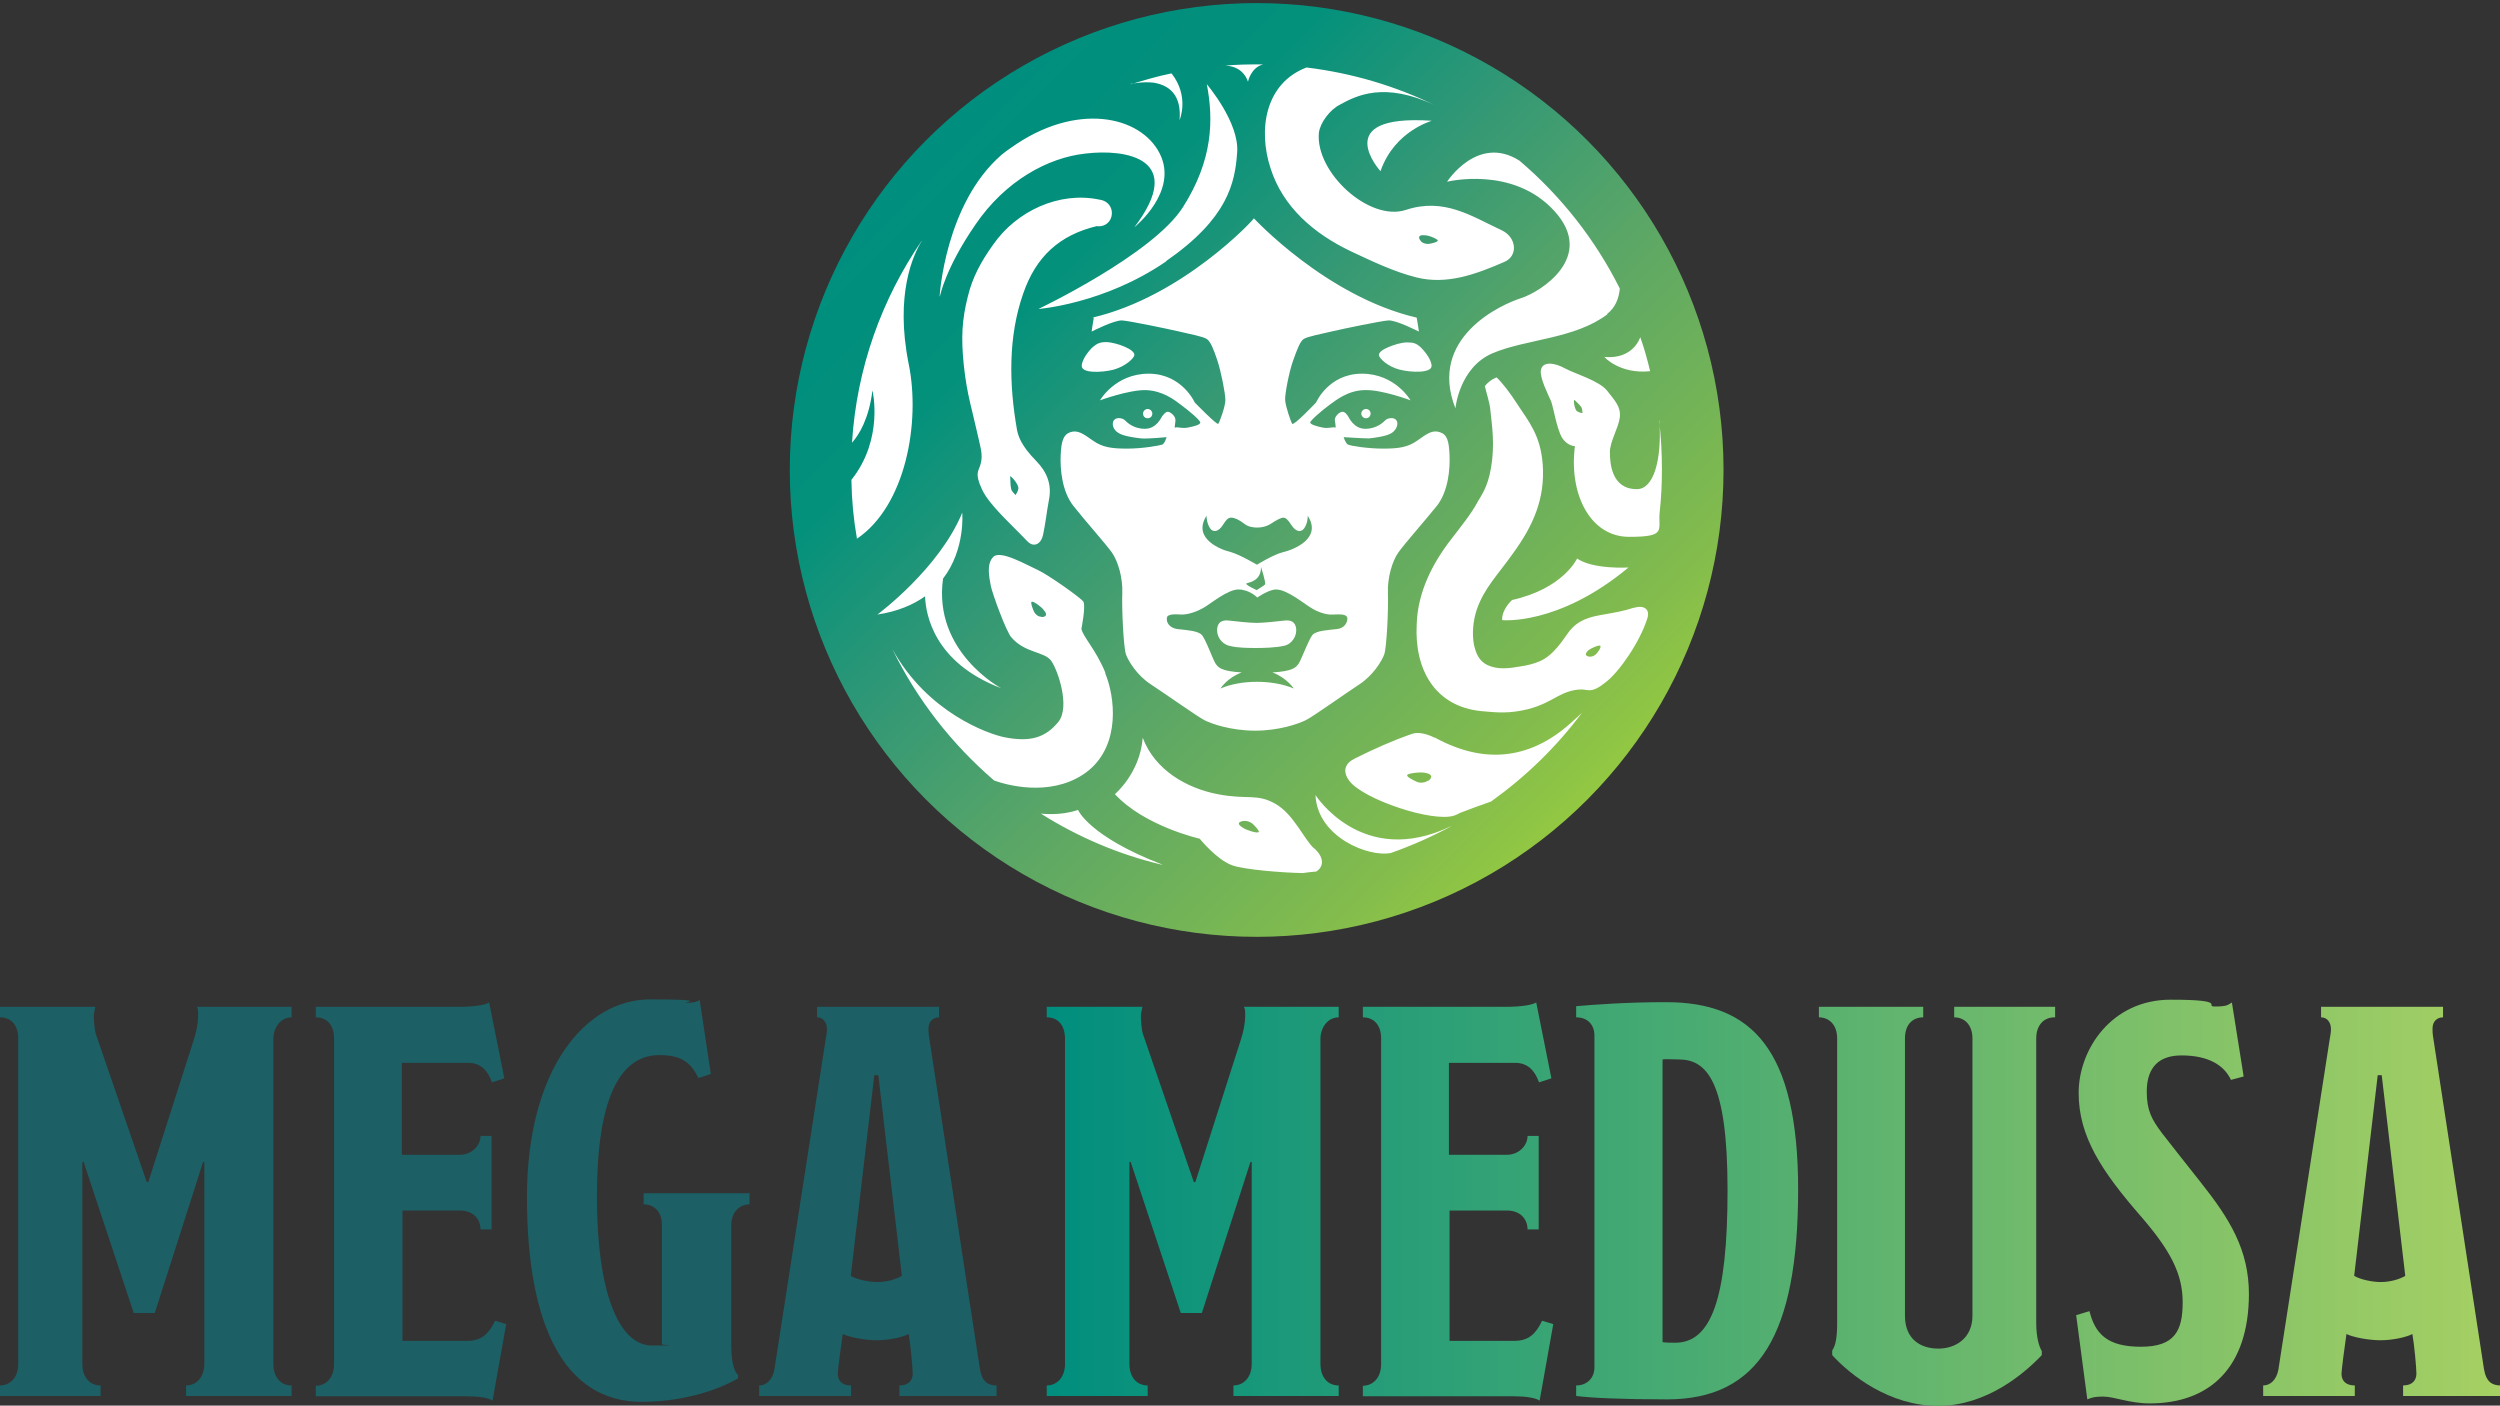
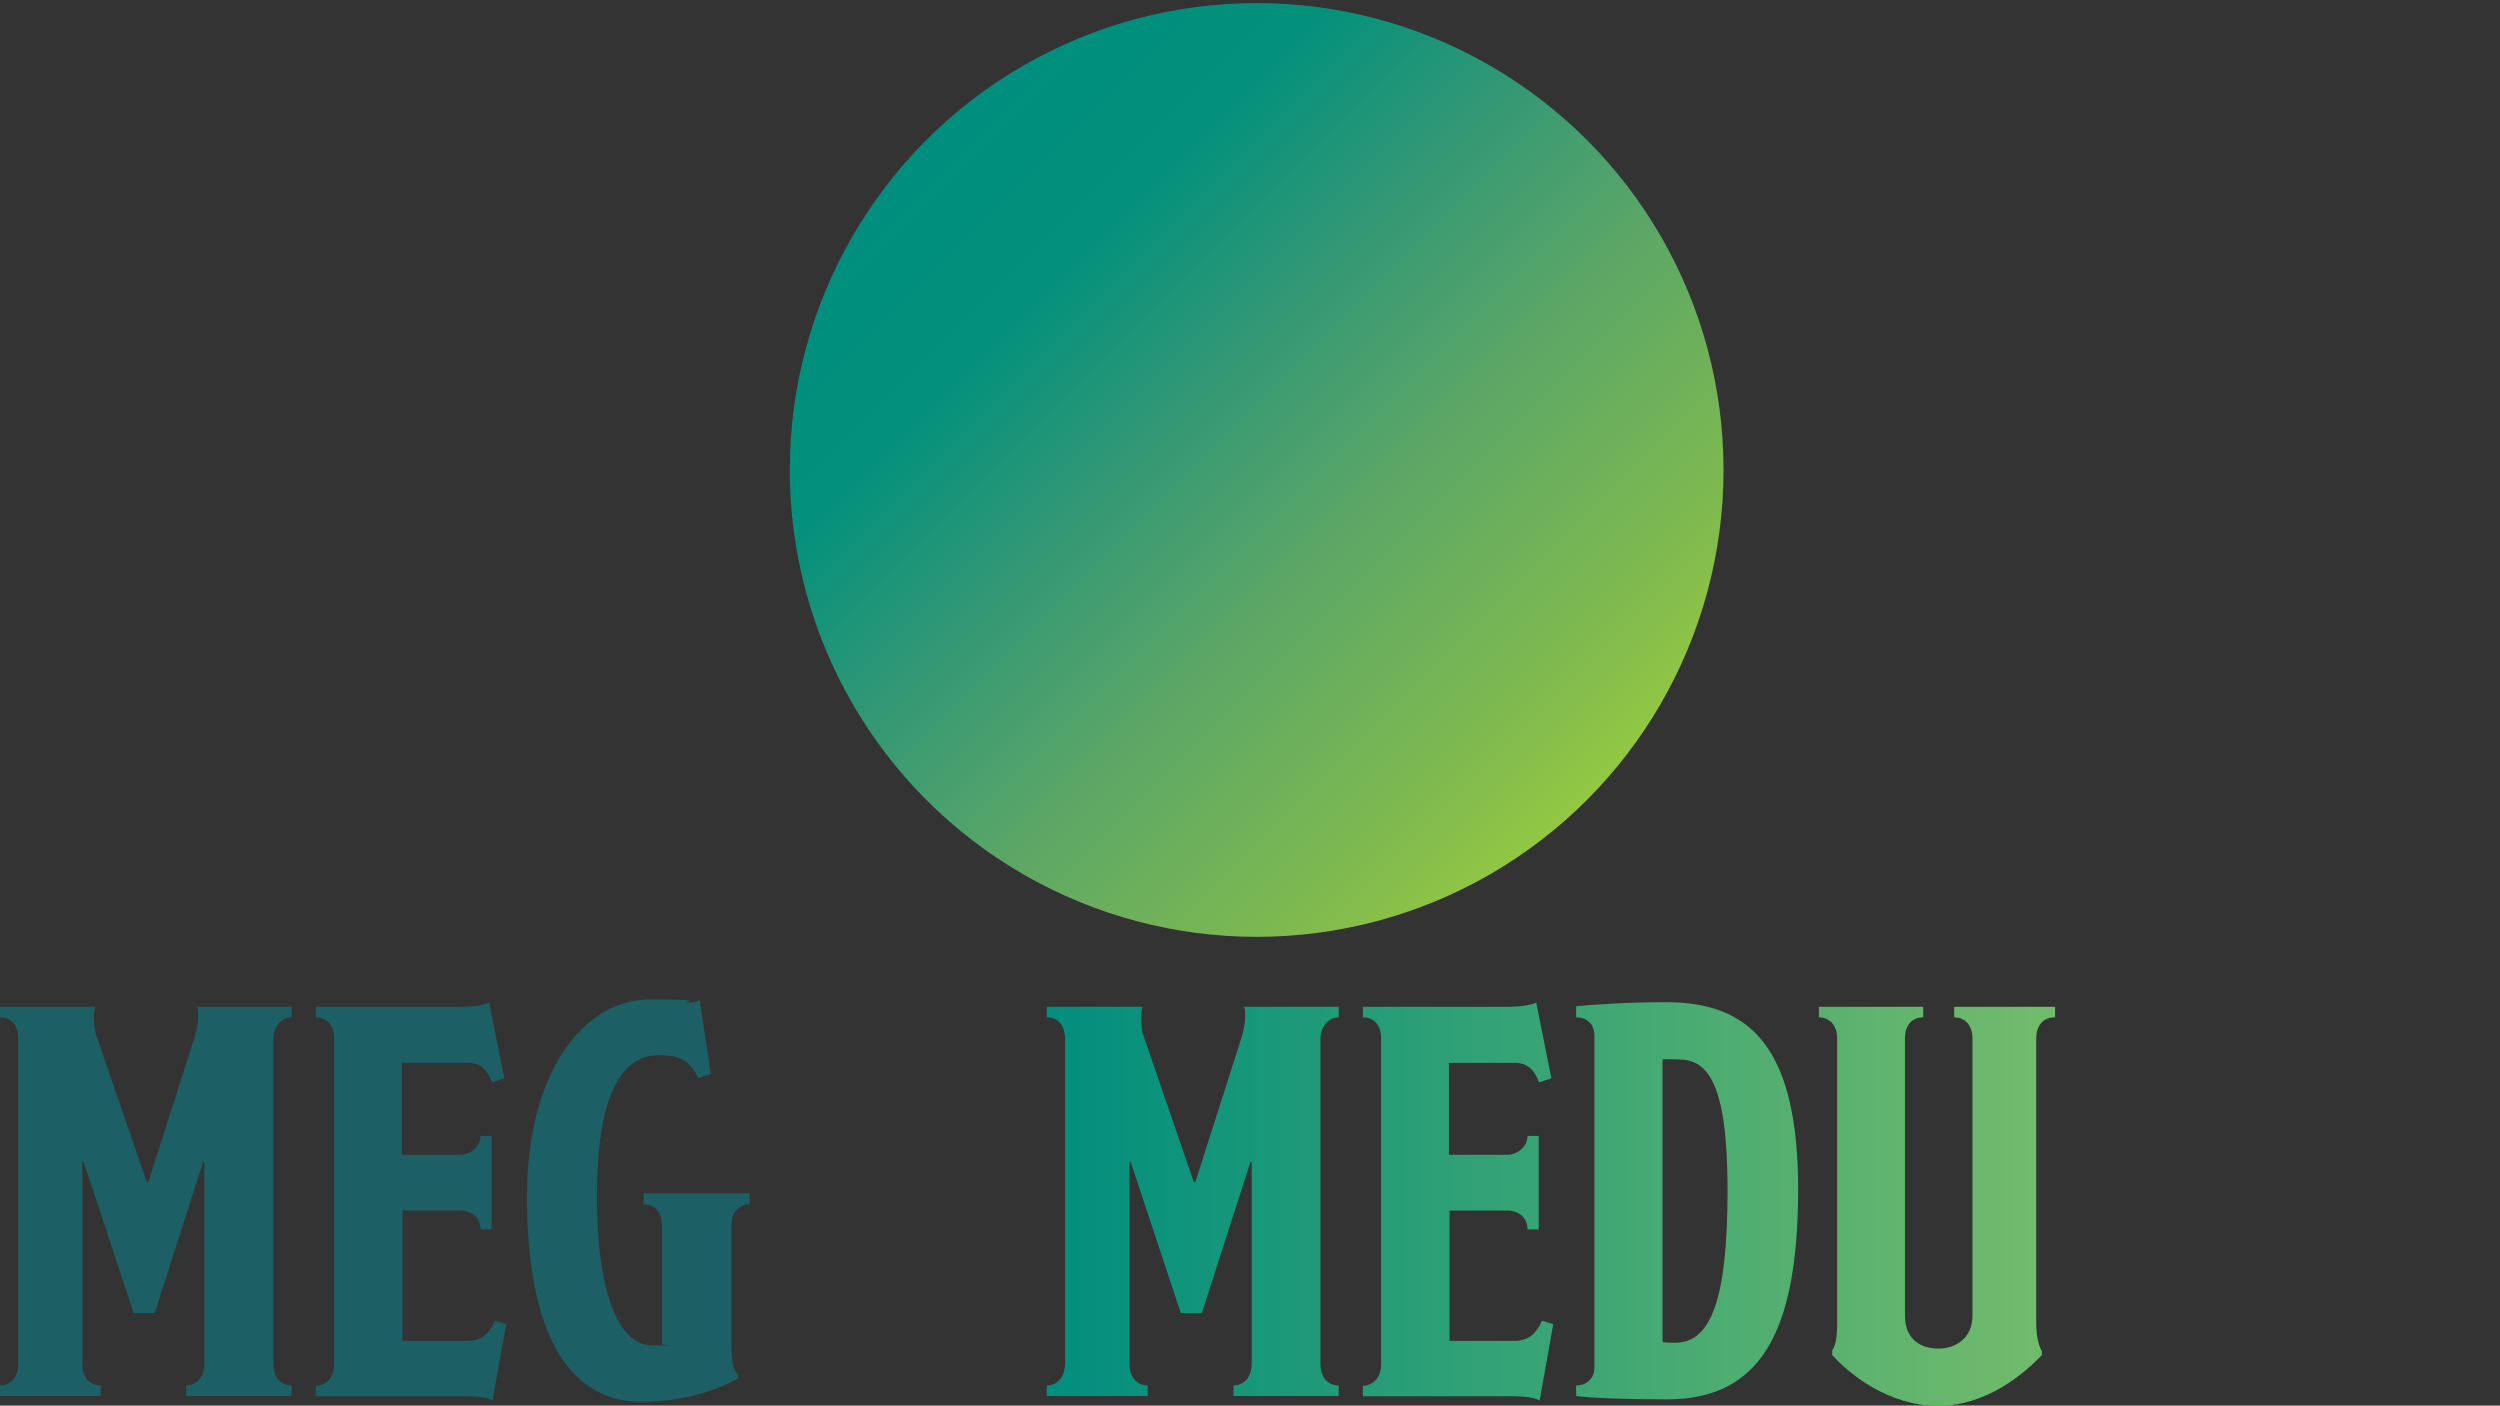
<svg xmlns="http://www.w3.org/2000/svg" id="Layer_1" version="1.1" viewBox="0 0 807.5 454">
  <rect x="0" y="0" width="807.5" height="454" fill="#333333" stroke="none" />
  <defs>
    <style>
      .st0 {
        fill: url(#linear-gradient2);
      }

      .st1 {
        fill: url(#linear-gradient1);
      }

      .st2 {
        fill: url(#linear-gradient9);
      }

      .st3 {
        fill: url(#linear-gradient3);
      }

      .st4 {
        fill: url(#linear-gradient6);
      }

      .st5 {
        fill: url(#linear-gradient8);
      }

      .st6 {
        fill: url(#linear-gradient7);
      }

      .st7 {
        fill: url(#linear-gradient5);
      }

      .st8 {
        fill: url(#linear-gradient4);
      }

      .st9 {
        fill: url(#linear-gradient10);
      }

      .st10 {
        fill: url(#linear-gradient);
      }

      .st11 {
        fill: #fff;
      }
    </style>
    <linearGradient id="linear-gradient" x1="338.2" y1="26.4" x2="807.5" y2="26.4" gradientTransform="translate(0 414.5) scale(1 -1)" gradientUnits="userSpaceOnUse">
      <stop offset="0" stop-color="#008e7e" />
      <stop offset="1" stop-color="#a6d063" />
    </linearGradient>
    <linearGradient id="linear-gradient1" x1="338.2" y1="26.3" x2="807.5" y2="26.3" gradientTransform="translate(0 414.5) scale(1 -1)" gradientUnits="userSpaceOnUse">
      <stop offset="0" stop-color="#008e7e" />
      <stop offset="1" stop-color="#a6d063" />
    </linearGradient>
    <linearGradient id="linear-gradient2" x1="338.2" y1="26.6" x2="807.5" y2="26.6" gradientTransform="translate(0 414.5) scale(1 -1)" gradientUnits="userSpaceOnUse">
      <stop offset="0" stop-color="#008e7e" />
      <stop offset="1" stop-color="#a6d063" />
    </linearGradient>
    <linearGradient id="linear-gradient3" x1="338.2" y1="24.8" x2="807.5" y2="24.8" gradientTransform="translate(0 414.5) scale(1 -1)" gradientUnits="userSpaceOnUse">
      <stop offset="0" stop-color="#008e7e" />
      <stop offset="1" stop-color="#a6d063" />
    </linearGradient>
    <linearGradient id="linear-gradient4" x1="338.2" y1="26.3" x2="807.5" y2="26.3" gradientTransform="translate(0 414.5) scale(1 -1)" gradientUnits="userSpaceOnUse">
      <stop offset="0" stop-color="#008e7e" />
      <stop offset="1" stop-color="#a6d063" />
    </linearGradient>
    <linearGradient id="linear-gradient5" x1="338.2" y1="26.4" x2="807.5" y2="26.4" gradientTransform="translate(0 414.5) scale(1 -1)" gradientUnits="userSpaceOnUse">
      <stop offset="0" stop-color="#008e7e" />
      <stop offset="1" stop-color="#a6d063" />
    </linearGradient>
    <linearGradient id="linear-gradient6" x1="0" y1="26.4" x2="321.8" y2="26.4" gradientTransform="translate(0 414.5) scale(1 -1)" gradientUnits="userSpaceOnUse">
      <stop offset="0" stop-color="#1c5f64" />
      <stop offset="1" stop-color="#1c5f64" />
    </linearGradient>
    <linearGradient id="linear-gradient7" x1="0" y1="26.3" x2="321.8" y2="26.3" gradientTransform="translate(0 414.5) scale(1 -1)" gradientUnits="userSpaceOnUse">
      <stop offset="0" stop-color="#1c5f64" />
      <stop offset="1" stop-color="#1c5f64" />
    </linearGradient>
    <linearGradient id="linear-gradient8" x1="0" y1="26.6" x2="321.8" y2="26.6" gradientTransform="translate(0 414.5) scale(1 -1)" gradientUnits="userSpaceOnUse">
      <stop offset="0" stop-color="#1c5f64" />
      <stop offset="1" stop-color="#1c5f64" />
    </linearGradient>
    <linearGradient id="linear-gradient9" x1="0" y1="26.4" x2="321.8" y2="26.4" gradientTransform="translate(0 414.5) scale(1 -1)" gradientUnits="userSpaceOnUse">
      <stop offset="0" stop-color="#1c5f64" />
      <stop offset="1" stop-color="#1c5f64" />
    </linearGradient>
    <linearGradient id="linear-gradient10" x1="299.2" y1="369.3" x2="512.2" y2="156.3" gradientTransform="translate(0 414.5) scale(1 -1)" gradientUnits="userSpaceOnUse">
      <stop offset="0" stop-color="#008e7e" />
      <stop offset=".2" stop-color="#03917c" />
      <stop offset=".4" stop-color="#339875" />
      <stop offset=".6" stop-color="#5aa667" />
      <stop offset=".9" stop-color="#83bc4d" />
      <stop offset="1" stop-color="#92c842" />
    </linearGradient>
  </defs>
  <g>
    <g>
      <path class="st10" d="M398.4,450.9v-3.4c3.2,0,5.9-2.5,5.9-7v-65.2h-.4l-15.7,48.8h-6.8l-16.2-48.8h-.4v65.2c0,4.7,2.7,7,5.9,7v3.4h-32.6v-3.4c3.2,0,5.9-2.5,5.9-7v-104.9c0-4.5-2.3-7-5.9-7v-3.4h30.9c-.2,1.1-.5,2-.5,3.1s.2,4.3.7,5.8l16.4,47.7h.5l14.8-46.3c.7-2.2,1.3-4.9,1.3-7.6s-.2-1.8-.4-2.7h30.6v3.4c-3.4,0-5.9,3.1-5.9,7v104.9c0,4.3,2.3,7,5.9,7v3.4h-34Z" />
      <path class="st1" d="M497.3,452.4c-1.3-.9-4.5-1.4-8.3-1.4h-48.8v-3.4c3.2,0,5.9-2.5,5.9-7v-105.2c0-4.5-2.5-6.8-5.9-6.8v-3.4h46.1c5.6,0,8.8-.7,9.9-1.4l4.9,24.5-4,1.3c-1.4-4-3.8-6.3-7.7-6.3h-21.4v29.7h18.7c3.8,0,6.7-2.9,6.7-6.1h3.6v30.2h-3.6c0-3.2-2.2-6.1-6.7-6.1h-18.5v42.1h20.9c4.7,0,7-2.3,9-6.5l3.6,1.1-4.4,24.7Z" />
      <path class="st0" d="M538.4,452c-14.9,0-24.7-.5-29.3-1.1v-3.4c3.6,0,5.9-2.5,5.9-5.8v-107.2c0-3.6-2.3-5.9-5.9-5.9v-3.6c5.8-.5,16-1.3,29-1.3,27.7,0,42.7,15.1,42.7,60.7-.1,46.5-12.5,67.6-42.4,67.6ZM542.2,342.2c-2.5,0-4.1-.2-5.2,0v91.3c1.1.2,2.9.2,4.1.2,11.5,0,16.9-13.9,16.9-49.3s-6.8-42.2-15.8-42.2Z" />
      <path class="st3" d="M657.7,335.4v91.8c0,4.7.9,7.7,1.8,9.2v1.3c-5.6,5.9-17.8,16.4-33.5,16.4s-28.3-9.9-34.2-16.4v-1.5c1.1-1.6,1.6-4.1,1.6-9v-91.8c0-4.5-2.7-6.8-5.9-6.8v-3.4h33.7v3.4c-3.4,0-5.9,2.3-5.9,6.8v89.6c0,7.7,5.2,10.6,10.8,10.6s11-3.4,11-10.6v-89.6c0-4.5-2.7-6.8-5.9-6.8v-3.4h32.6v3.4c-3.7-.1-6.1,2.6-6.1,6.8Z" />
-       <path class="st8" d="M694.3,453.3c-6.3,0-11.5-2.2-14.9-2.2s-4.1.5-5.2.9l-3.6-27.2,4.3-1.3c1.8,7.2,5.6,11.5,16.6,11.5s13.5-5.2,13.5-14.4-4-16.7-13.3-27.5c-13-14.9-20.3-26.1-20.3-40.1s10.6-30.1,29.7-30.1,10.6,2.2,14.4,2.2,4.1-.5,5.4-1.3l3.8,23.9-4.1,1.1c-2.2-4.7-7.2-7.9-16-7.9s-11.2,5.6-11.2,11.7,1.6,9,5,13.5c4.5,5.8,8.1,10.3,12.2,15.5,9.7,12.2,15.8,22.1,15.8,36.5-.1,23.5-12.5,35.2-32.1,35.2Z" />
-       <path class="st7" d="M776.2,450.9v-3.4c3.1,0,4.3-1.8,4.3-3.8s-.7-9.4-1.3-12.8c-2.2,1.1-6.5,2-10.3,2s-8.6-.9-11-2c-.5,3.4-1.6,11.7-1.6,12.8,0,2.2,1.3,3.8,4.3,3.8v3.4h-29.6v-3.4c2.5,0,4.3-2,4.9-5l16.6-106.9c.2-1.1.4-2.2.4-3.2,0-2-1.1-3.8-3.2-3.8v-3.4h39.4v3.4c-2,0-3.4,1.4-3.4,3.6s.2,2.5.4,4.1l16.2,105.8c.7,4.3,2.7,5.4,5.4,5.4v3.4h-31.5ZM769.3,347.3h-1.3l-7.6,64.8c1.8,1.1,5.6,2,8.6,2s6.1-.9,7.9-2l-7.6-64.8Z" />
    </g>
    <g>
      <path class="st4" d="M60.1,450.9v-3.4c3.2,0,5.9-2.5,5.9-7v-65.2h-.4l-15.6,48.8h-6.8l-16.2-48.8h-.4v65.2c0,4.7,2.7,7,5.9,7v3.4H0v-3.4c3.2,0,5.9-2.5,5.9-7v-104.9c0-4.5-2.3-7-5.9-7v-3.4h30.8c-.2,1.1-.5,2-.5,3.1s.2,4.3.7,5.8l16.4,47.7h.5l14.8-46.3c.7-2.2,1.3-4.9,1.3-7.6s-.2-1.8-.4-2.7h30.6v3.4c-3.4,0-5.9,3.1-5.9,7v104.9c0,4.3,2.3,7,5.9,7v3.4h-34.1Z" />
      <path class="st6" d="M159.1,452.4c-1.3-.9-4.5-1.4-8.3-1.4h-48.8v-3.4c3.2,0,5.9-2.5,5.9-7v-105.2c0-4.5-2.5-6.8-5.9-6.8v-3.4h46.1c5.6,0,8.8-.7,9.9-1.4l4.9,24.5-4,1.3c-1.4-4-3.8-6.3-7.7-6.3h-21.4v29.7h18.7c3.8,0,6.7-2.9,6.7-6.1h3.6v30.2h-3.6c0-3.2-2.2-6.1-6.7-6.1h-18.5v42.1h20.9c4.7,0,7-2.3,9-6.5l3.6,1.1-4.4,24.7Z" />
      <path class="st5" d="M236.2,395.7v38.9c0,3.6.5,8.1,2.2,9.5v1.1c-7.4,4.3-18.9,7.6-31.1,7.6-25.2,0-37.1-25-37.1-66.1s18.7-63.9,39.8-63.9,9.2,1.1,11.9,1.1,3.4-.5,4.1-.9l3.6,23.9-4,1.3c-2.5-5-5.4-7.4-12.6-7.4-13,0-20.2,14.4-20.2,45.7s7.2,48.1,17.8,48.1,2.5-.2,3.2-.4v-38.5c0-4.5-2.7-6.7-5.9-6.7v-3.6h34.2v3.6c-3.2,0-5.9,2.5-5.9,6.7Z" />
-       <path class="st2" d="M290.5,450.9v-3.4c3.1,0,4.3-1.8,4.3-3.8s-.7-9.4-1.3-12.8c-2.2,1.1-6.5,2-10.3,2s-8.6-.9-11-2c-.5,3.4-1.6,11.7-1.6,12.8,0,2.2,1.3,3.8,4.3,3.8v3.4h-29.7v-3.4c2.5,0,4.3-2,4.9-5l16.6-106.9c.2-1.1.4-2.2.4-3.2,0-2-1.1-3.8-3.2-3.8v-3.4h39.4v3.4c-2,0-3.4,1.4-3.4,3.6s.2,2.5.4,4.1l16.2,105.8c.7,4.3,2.7,5.4,5.4,5.4v3.4h-31.4ZM283.7,347.3h-1.3l-7.6,64.8c1.8,1.1,5.6,2,8.6,2s6.1-.9,7.9-2l-7.6-64.8Z" />
    </g>
  </g>
  <g>
    <circle class="st9" cx="405.9" cy="151.8" r="150.8" />
-     <path class="st11" d="M353.3,102.6c-.5,2.7-.7,4.5-.7,4.5,0,0,7.4-3.8,9.9-3.6s14.1,2.6,18,3.5,8.1,1.7,9.3,2.5,2.2,3.3,3.4,6.9,2.6,10.7,2.6,12.8c0,2.1-1.9,7.2-2.3,7.7s-7.6-6.9-7.6-6.9c0,0-4.1-9.3-14.9-9.3s-15.7,8.6-15.7,8.6c0,0,9.3-3.4,14.8-3.3,5.5.2,9.3,3.2,11.4,4.8,2.2,1.6,6.3,5,6.2,5.7s-1.9,1.2-4,1.6c-2,.4-3.4-.3-4.1,0-.5.3.3-1.9,0-2.9-.2-1-1.6-2.2-2.4-2.2s-1.4,1-1.8,1.4c-.3.4-1.8,4.1-5.6,4.1s-5.9-2.2-6.5-2.8-2.6-1.1-3.5,0c-.8,1.1-.3,3.1,1.4,4.1,1.6,1.1,5.5,1.6,7.4,1.8s8.2-.4,8.2-.4c0,0-.6,2.1-1.4,2.4s-6.3,1.3-11.3,1.3-8-.4-11.1-2.6-4.9-3.5-7.3-2.7c-2.3.8-2.9,3-3.1,7.4-.2,4.5.4,11.7,4.1,16.4s10.4,12.2,12.4,15c2,2.8,3.6,8.2,3.4,13.2-.2,5,.4,17.6,1.2,19.8s3.6,6.8,8.1,9.7c4.6,3,14.9,10.3,17.2,11.5s8.7,3.4,16.4,3.4,14-2.2,16.4-3.4,12.6-8.5,17.2-11.5,7.3-7.6,8.1-9.7c.8-2.2,1.4-14.8,1.2-19.8s1.4-10.4,3.4-13.2c2-2.8,8.7-10.4,12.4-15,3.7-4.7,4.3-11.9,4.1-16.4-.2-4.5-.7-6.6-3.1-7.4s-4.1.4-7.3,2.7c-3.1,2.2-6.1,2.6-11.1,2.6s-10.5-.9-11.3-1.3-1.4-2.4-1.4-2.4c0,0,6.3.4,8.2.4,1.9-.2,5.8-.7,7.4-1.8,1.6-1.1,2.2-3.1,1.4-4.1-.8-1.1-3-.6-3.5,0-.5.5-2.7,2.8-6.5,2.8s-5.3-3.7-5.6-4.1c-.3-.4-.9-1.4-1.8-1.4s-2.2,1.3-2.4,2.2.6,3.2,0,2.9-2,.4-4,0c-2-.4-3.9-1-4-1.6s4-4.1,6.2-5.7,6-4.7,11.4-4.8c5.5-.2,14.8,3.3,14.8,3.3,0,0-4.9-8.6-15.7-8.6s-14.8,9.3-14.8,9.3c0,0-7.1,7.5-7.7,6.9-.4-.5-2.2-5.7-2.3-7.7s1.3-9.2,2.6-12.8c1.3-3.6,2.2-6.1,3.4-6.9,1.2-.8,5.5-1.6,9.3-2.5,3.9-.9,15.5-3.3,18-3.5,2.5-.2,9.9,3.6,9.9,3.6,0,0-.2-1.8-.7-4.5-29.2-6.8-52.6-32.1-52.6-32.1h0c.4,0-22.9,25.3-52.2,32.1ZM430.3,198.5c2.1,0,4.7-.4,4.9,1.2,0,1.5-1,3.3-3.5,3.5-2.6.3-6.5.5-7.7,1.8s-3.6,7.9-4.5,9.3c-.9,1.3-1.9,2.5-8.5,2.9,4.6,1.7,6.9,5.2,6.9,5.2-6.7-2.9-17.1-2.9-23.7,0,0,0,2.3-3.6,6.9-5.2-6.7-.4-7.6-1.6-8.5-2.9-.9-1.4-3.2-8-4.5-9.3-1.3-1.3-5.1-1.5-7.7-1.8s-3.7-2.1-3.5-3.5c0-1.5,2.7-1.3,4.9-1.2,2.1,0,4.9-1,6.8-2.1,2.1-1.1,7.8-6,11.4-6s6.1,2.6,6.1,2.6c0,0,3.7-2.6,6.1-2.6,3.6,0,9.4,4.9,11.4,6,1.7,1.1,4.5,2.2,6.6,2.1ZM402.7,188.4c1-.3,4.7-.9,4.6-5.3,0,0,1.7,5.3,1.3,5.7-.4.4-2.7,1.8-2.7,1.8,0,0-4.2-1.9-3.2-2.2ZM414.4,167.2c.9,0,1.5.5,2.8,2.5s3,2.4,4,1c1.3-1.7,1.2-4.1,1.2-4.1,4.8,7.4-4.8,11-7.8,11.7-3.1.7-8.6,4.1-8.6,4.1,0,0-5.6-3.3-8.5-4.1-3.1-.7-12.5-4.3-7.8-11.7,0,0,0,2.4,1.2,4.1,1,1.4,2.7,1,4-1,1.3-2,1.8-2.5,2.8-2.5s2.6.7,4.1,1.9,3.2,1.3,4.4,1.3,2.9-.3,4.4-1.3,3.1-1.9,4-1.9ZM418.6,202.7c.5,2.6-1.3,5.4-3.9,5.9-2.6.6-6.6.7-8.8.7s-6.3,0-8.8-.7c-2.6-.6-4.4-3.3-3.9-5.9.5-2.6,2.8-2.4,4.3-2.2,1.5.2,6.3.7,8.4.7s6.8-.5,8.4-.7c1.5-.2,3.8-.4,4.3,2.2ZM462.4,118.2c0,2.3-6.3,2.2-10.3,1.2-3.9-1-6.5-3.6-6.7-4.6-.2-1,1.4-2,3.1-2.7s4-1.5,6.1-1.5,2.9.4,4.1,1.4c.8.7,3.7,3.9,3.7,6.2ZM442.7,133.6c0,.9-.7,1.5-1.5,1.5s-1.5-.7-1.5-1.5.7-1.5,1.5-1.5c.8,0,1.5.6,1.5,1.5ZM370.7,135.1c-.9,0-1.5-.7-1.5-1.5s.7-1.5,1.5-1.5,1.5.7,1.5,1.5c0,.8-.6,1.5-1.5,1.5ZM349.4,118.2c0-2.3,2.9-5.6,3.7-6.2,1.2-1,2.2-1.5,4.1-1.5s4.5.8,6.1,1.5c1.6.7,3.2,1.7,3.1,2.7s-2.8,3.6-6.7,4.7c-4,1-10.3,1.2-10.3-1.2ZM365.3,27.2c4.3-1.3,8.6-2.6,13.1-3.5,5.9,7.5,2.6,15.1,2.6,15.1.7-8.2-3.4-11.3-8.4-12.1-3.5-.4-6.6.3-7.4.4ZM424.5,274.1c-3.4-3.1-6.6-11.1-12.6-14.5-6-3.4-9.1-1.2-18.7-3.1-9.7-1.9-20.1-7.6-24.1-18.2-.9,11.5-9,18.2-9,18.2,9.6,10.4,27.4,14.4,27.4,14.4,0,0,5.5,6.8,10.5,8.6,3.9,1.4,16.3,2.4,22.8,2.5,1.4-.2,3-.4,4.4-.5,2-1.3,3-4.1-.7-7.5ZM406.4,268.8c-.3.4-3.7-.6-4.9-1.4-1.8-1.1-1.8-1.9,0-2.2,1.1-.2,2.2.2,3,.8.8.7,2.3,2.3,2.1,2.8ZM303.5,95.7s1.7-29.8,20-45.7c1-.8,2-1.6,3.1-2.3,20.9-14.9,41.8-10.4,48,1.9s-8.2,23.8-8.2,23.8c16.8-22.1-2.5-25.4-15.8-23.8-12.1,1.3-25.9,8.8-35.5,22.9-9.8,14.2-11.5,23.2-11.5,23.2ZM354.5,73.1c5.7.3,6.4-7.8.7-8.6-13.1-2.8-26.9,3.7-34.4,14.5-3.8,5.3-6.7,10.5-8.2,16.8-1.9,7.5-2.2,13.3-1.3,22.1,1,9.5,2.7,14.4,4.9,24.3.4,2.1,1.4,4.8.5,7.8-.6,2.2-2,2.8.5,8.1,2.3,5,9.3,11.1,14.6,16.7,2.2,2.3,4.5.8,5.1-2,.8-3.7,1.2-7.6,1.9-11.3,1-5-.6-9-4.1-12.6-5-5.1-5.8-8.1-6.2-10-2.6-14.8-2.9-30.1,2-44.1,4.1-11.9,11.7-18.9,23.9-21.8ZM328.9,157.4c.2.5-.3,1.7-.9,2.5-.5-.6-1.3-1.3-1.4-2-.3-1.3-.2-2.6-.3-4,0-.5,2.2,1.9,2.6,3.4ZM485.2,200.3c-.2-3.5,3.2-6.5,3.2-6.5,16.6-3.7,21-13.4,21-13.4,5.2,3.6,16.6,2.9,16.6,2.9-22.7,18.9-40.8,17-40.8,17ZM527.7,196.3c-3.7,1.2-5.9,1.5-10.9,2.4-5,.9-8.2,2.4-11,6.7-4,5.9-6.7,7.4-8.5,8.2-1.8.8-4.3,1.4-5.9,1.6-3.9.7-7.6,1.2-11-.4-2.6-1.3-3.6-3.5-4.3-6.5-.7-3.6-.3-7.8.9-11.4,2.4-7,6.8-11.2,11.8-18.3,6.4-8.8,10.3-17.5,9.5-28.6-.7-9.3-4.4-13.7-8.1-19.3-2.3-3.6-4.8-6.9-6.8-8.8-1.6.6-2.8,1.6-3.8,2.8.5,2.3,1.6,5.3,1.8,7.9.5,4.8,1.5,11,.2,18.5-1.1,6.5-3.3,9.1-4.2,10.8-2.3,4.3-5.5,8.1-8.6,12.2-6.1,7.8-10.9,17.2-11.2,27.5-.8,14.4,5.7,26.6,20.9,28.1,5.3.5,9.1.8,14.9-.6,4.4-1.1,7.4-2.9,9.8-4.2s5-2.2,7.6-2.2c2.2,0,3.2,1.4,7.8-2.3,4.4-3.3,11.2-13.2,13.5-20.7,1-3.1-1.4-4.3-4.2-3.4ZM515.6,211.2c-.5.6-1.4,1-2.3.9-1.4-.3-1.4-1-.2-2.1.9-.7,3.5-1.8,3.8-1.4.4.4-.7,2-1.3,2.6ZM357,217.2c-3.1-7.5-7.2-11.5-7.7-14.1,0,0,1.5-7.6.6-8.8-.8-1.2-11.5-8.8-14.9-10.3s-11.9-6.5-14.2-4.1-1.2,6.8-.8,9.2c.4,2.3,5,15,6.7,16.8,4.4,5.1,10.6,4.5,12.8,7.5,2.2,3,6.2,14.9,2.4,19.7-4.2,5.2-9.2,6.7-17.6,5-4.9-1-24.7-7.8-36.1-28.5,8,16.4,19.3,30.8,32.9,42.5,6.1,2.2,20.2,5.1,30.6-3.3,10.3-8.6,8.4-23.8,5.3-31.3ZM336.3,199.2c-1,0-1.9-.8-2.3-1.6-.4-.9-1.2-2.9-.8-3.2.4-.4,3.1,1.5,3.9,2.6,1.3,1.5.9,2.3-.7,2.3ZM468.7,266.9c-6.1,3.3-12.6,6.2-19.4,8.6-7,1.5-23.8-5-24.4-18.7,0,0,15.1,23.8,43.7,10.1ZM519.2,101.5c-10.5,8-26.3,8-37.1,12.6-10.8,4.6-12,17.8-12,17.8-9-22.9,14.9-33.6,21.2-35.6s24.3-13.3,10.8-28.1c-13.4-14.8-34.7-9.5-34.7-9.5,0,0,9.9-15.4,23.4-6.8,13.4,11.4,24.5,25.5,32.4,41.3-.3,3.3-1.5,6.2-4.1,8.2ZM297.7,77.9c-2.7,4.3-8.7,17.2-4.2,39.6,3.9,19-1,45.9-16.7,56.5-1.1-6.2-1.7-12.5-1.8-19,10.6-13.3,6.8-28.9,6.8-28.9-1.1,9.1-4.3,14.3-6.6,16.9,1.5-24.1,9.6-46.4,22.5-65.2ZM375.3,279.3c-14-3.3-27.2-9-39.1-16.5.4,0,6.3.8,12-1.2,0,0,3.5,8.5,27.1,17.6ZM463.4,238.3c-2.1-1.1-5.1-2-7.2-1.3-6.4,2.2-12.6,5-18.6,8-2.9,1.4-4.3,3.9-1.7,7.3,4.5,5.9,27,13.5,33.9,11.1.6-.2,1.2-.5,1.7-.8,3.3-1.3,6.7-2.5,10.1-3.7,11.2-8,21.1-17.6,29.4-28.7-1.5,1.4-2,1.9-2.4,2.2-13.6,12.9-28.8,14.8-45.2,5.8ZM461.3,252.1c-1,.7-2.4.9-3.5.5-1.1-.5-3.4-1.6-3.3-2.2,0-.6,4.1-1.1,5.7-.8,2.3.4,2.7,1.3,1.2,2.6ZM536,135.9c.8,12.9-1.9,22.1-7.3,22.1-8.3,0-8.7-8.6-8.7-12s2.8-7.8,3.2-11.2-1.6-5.4-4.1-8.6-10.4-5.5-13.6-7.2c-3.2-1.8-7.3-2.5-7.8.6-.4,2.5,2.4,7.9,3.3,10,.8,2.1,1.8,8.8,3.5,11.7,1.7,2.8,4.2,2.8,4.2,2.8-2,15.6,5,29.3,17.5,29.3s9.2-2.2,9.9-8.2c.5-4.5.7-9,.7-13.7,0-5.2-.3-10.5-.9-15.8ZM509.2,132.7c-.7-1-1.1-3.6-.6-3.5.7.7,1.5,1.4,2.1,2.2.4.5.3,1.3.5,2-.8,0-1.7-.4-1.9-.7ZM518.3,115.3c9.2.8,11.4-6.1,11.5-6.4,1.3,3.6,2.3,7.3,3.2,11-9.9,1-14.8-4.6-14.8-4.6ZM395.7,21.2c3.3-.3,6.8-.4,10.2-.4h2.1c-4,1-4.9,5.6-4.9,5.6-.7-2.2-2.7-5-7.3-5.2ZM310.8,165.6s1.1,11.8-6.2,21.3c-3.3,23.7,18.8,35.4,18.8,35.4-21.8-8.3-24.4-23.9-24.6-29.7-3.8,2.7-8.8,4.9-15.4,5.9h0c.4-.3,20-14.9,27.4-32.9ZM376.7,84.4c-20,13.8-41.3,15.4-41.3,15.4,0,0,37-17.6,46.7-32.9s9.9-28.2,7.7-39.7c0,0,10.6,12.4,9.8,22.1-.7,9.8-3,21.2-22.9,35ZM457.5,89.6c9.9,2.5,19.4-1.1,28.4-5,4.5-1.9,4-7.9-.8-10.2-9.7-4.5-18.6-10.7-31-6.6-11.9,3.9-29.3-12.2-28.1-24.9.4-3.3,3.6-7.5,6.8-9.1,5.3-2.9,14.3-7.6,30.9.3-12.9-6.3-26.9-10.5-41.7-12.3-13.4,5.1-15.7,20.1-11.6,32.6,4,12.5,14,21.1,26,26.8,6.8,3.2,13.9,6.6,21.1,8.4ZM460.3,76c1.3,0,4.2,1.3,4.1,1.7,0,.5-2.1,1-3.1,1.1-.9,0-2-.3-2.5-1.1-.9-1.2-.4-1.9,1.4-1.7ZM462.4,39c.5,0-11.9,3-16.5,16.3,0,0-16.8-18.5,16.5-16.3Z" />
  </g>
</svg>